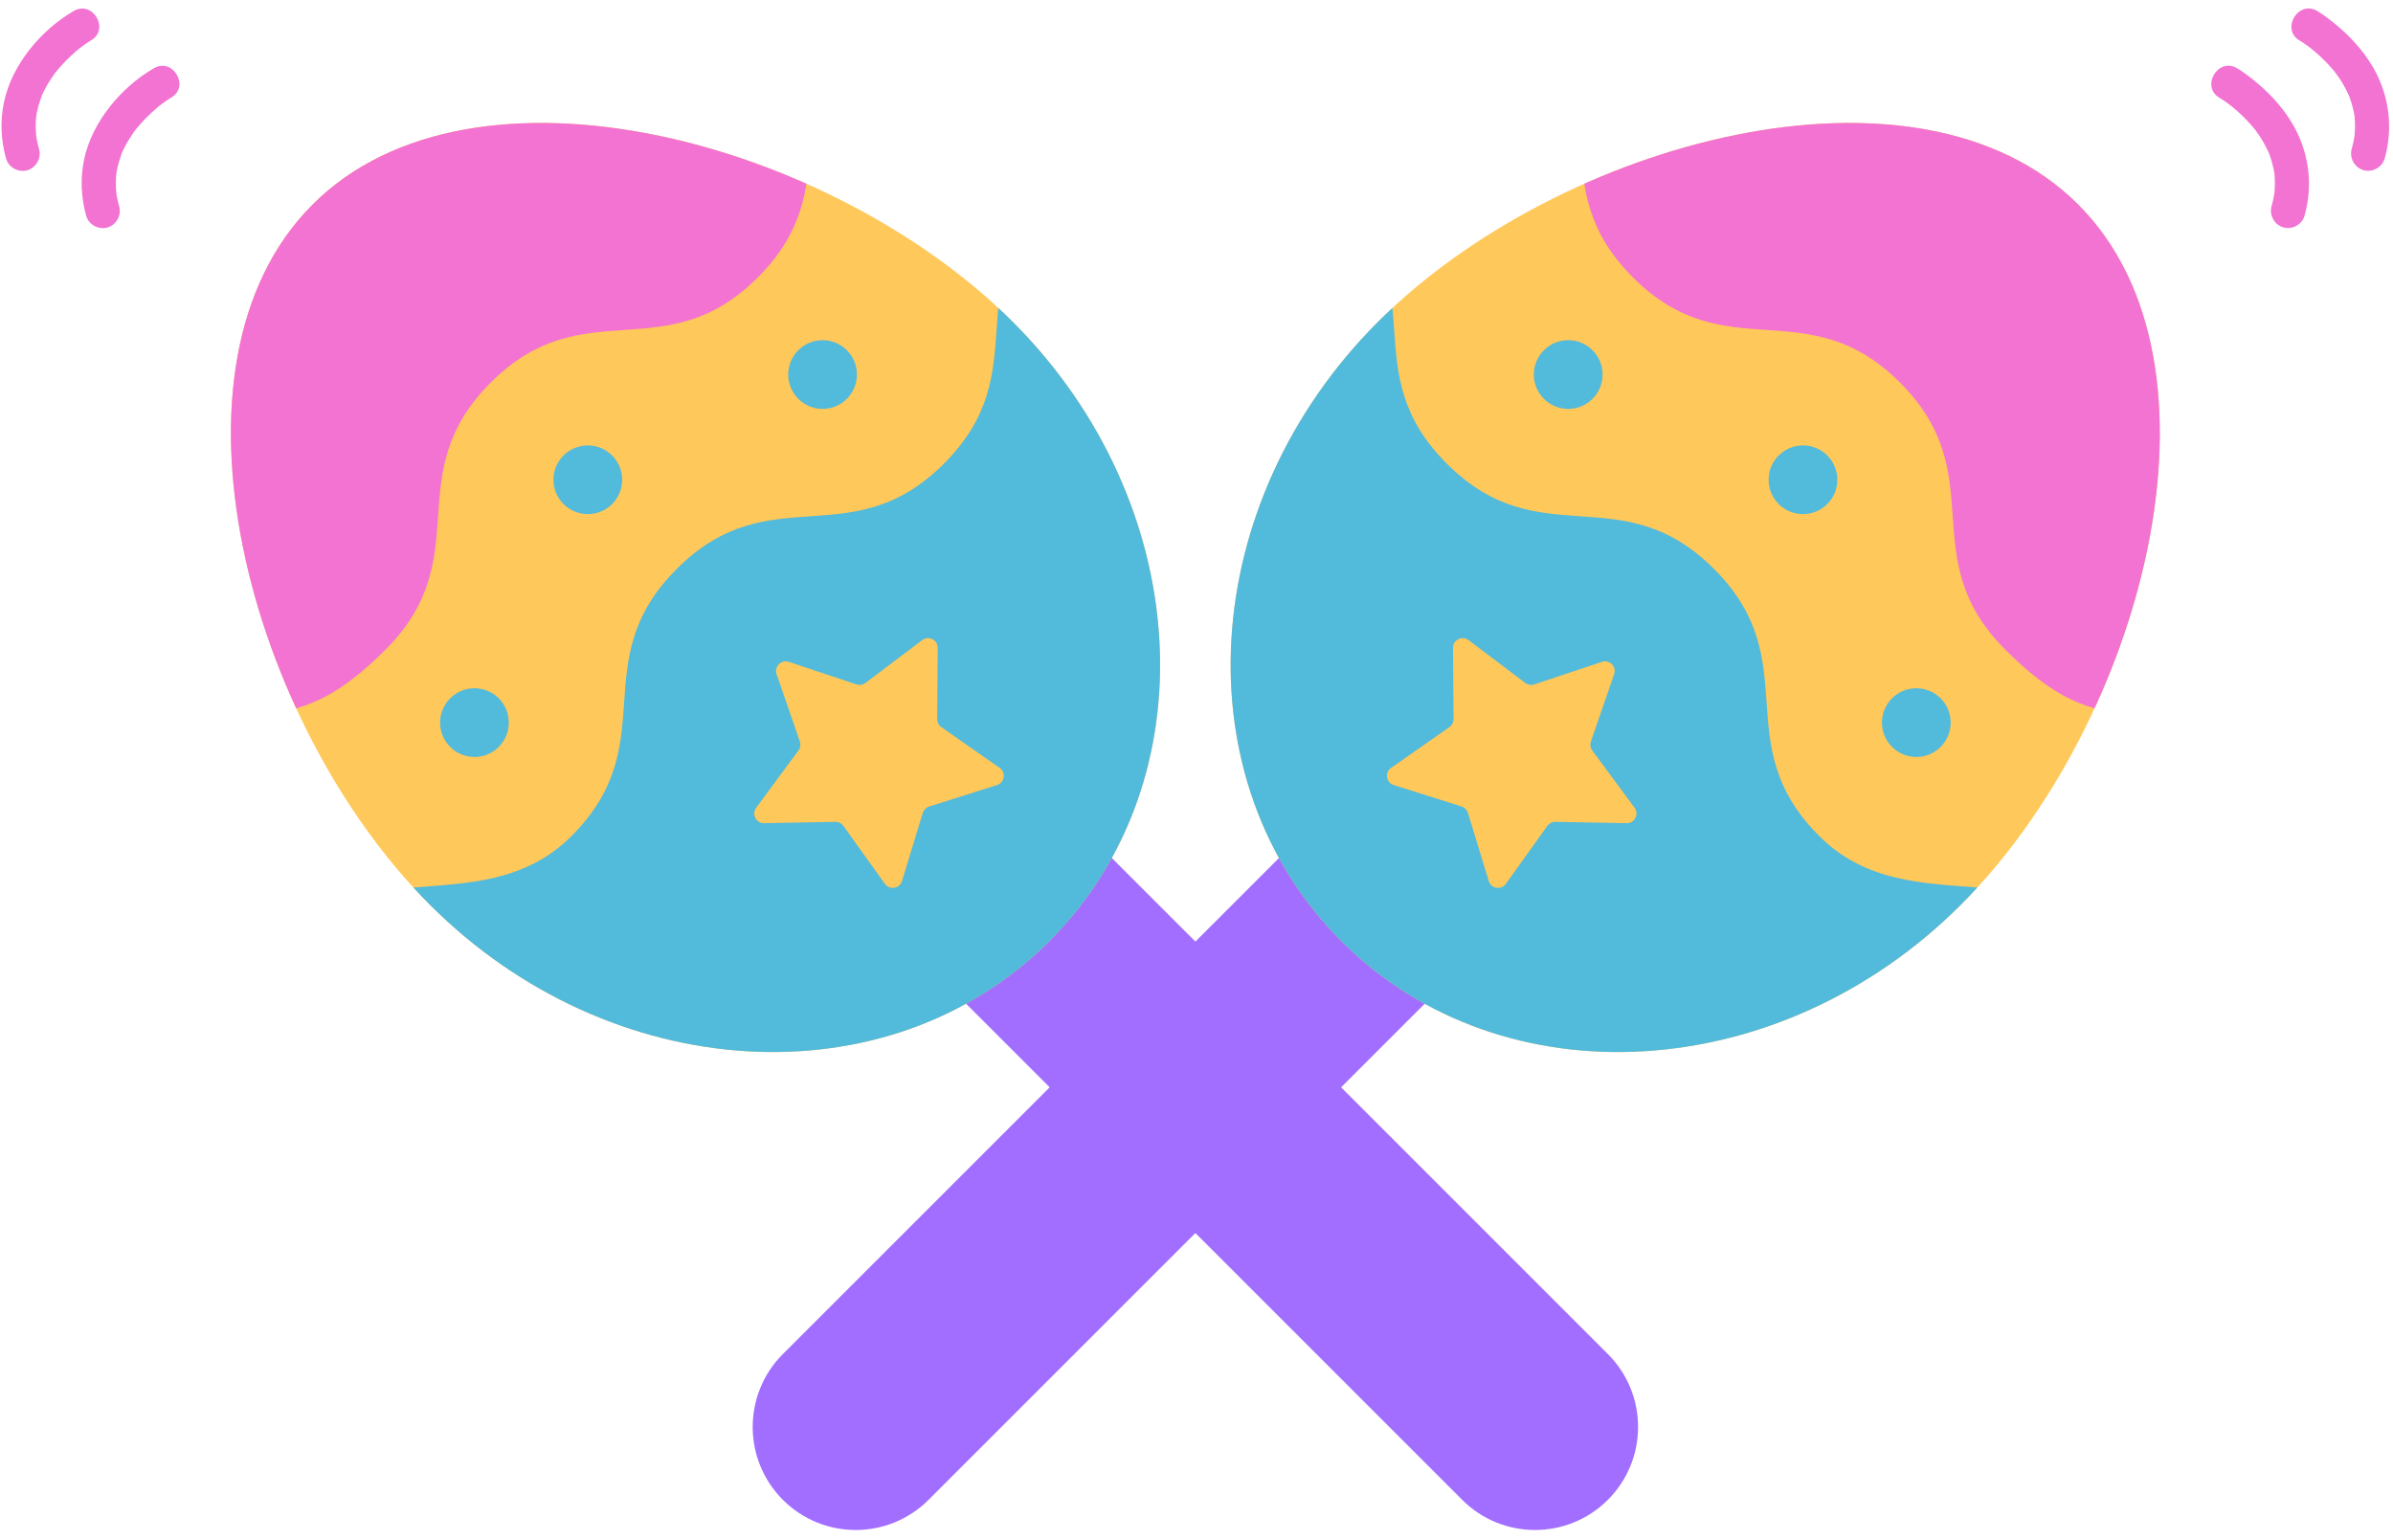
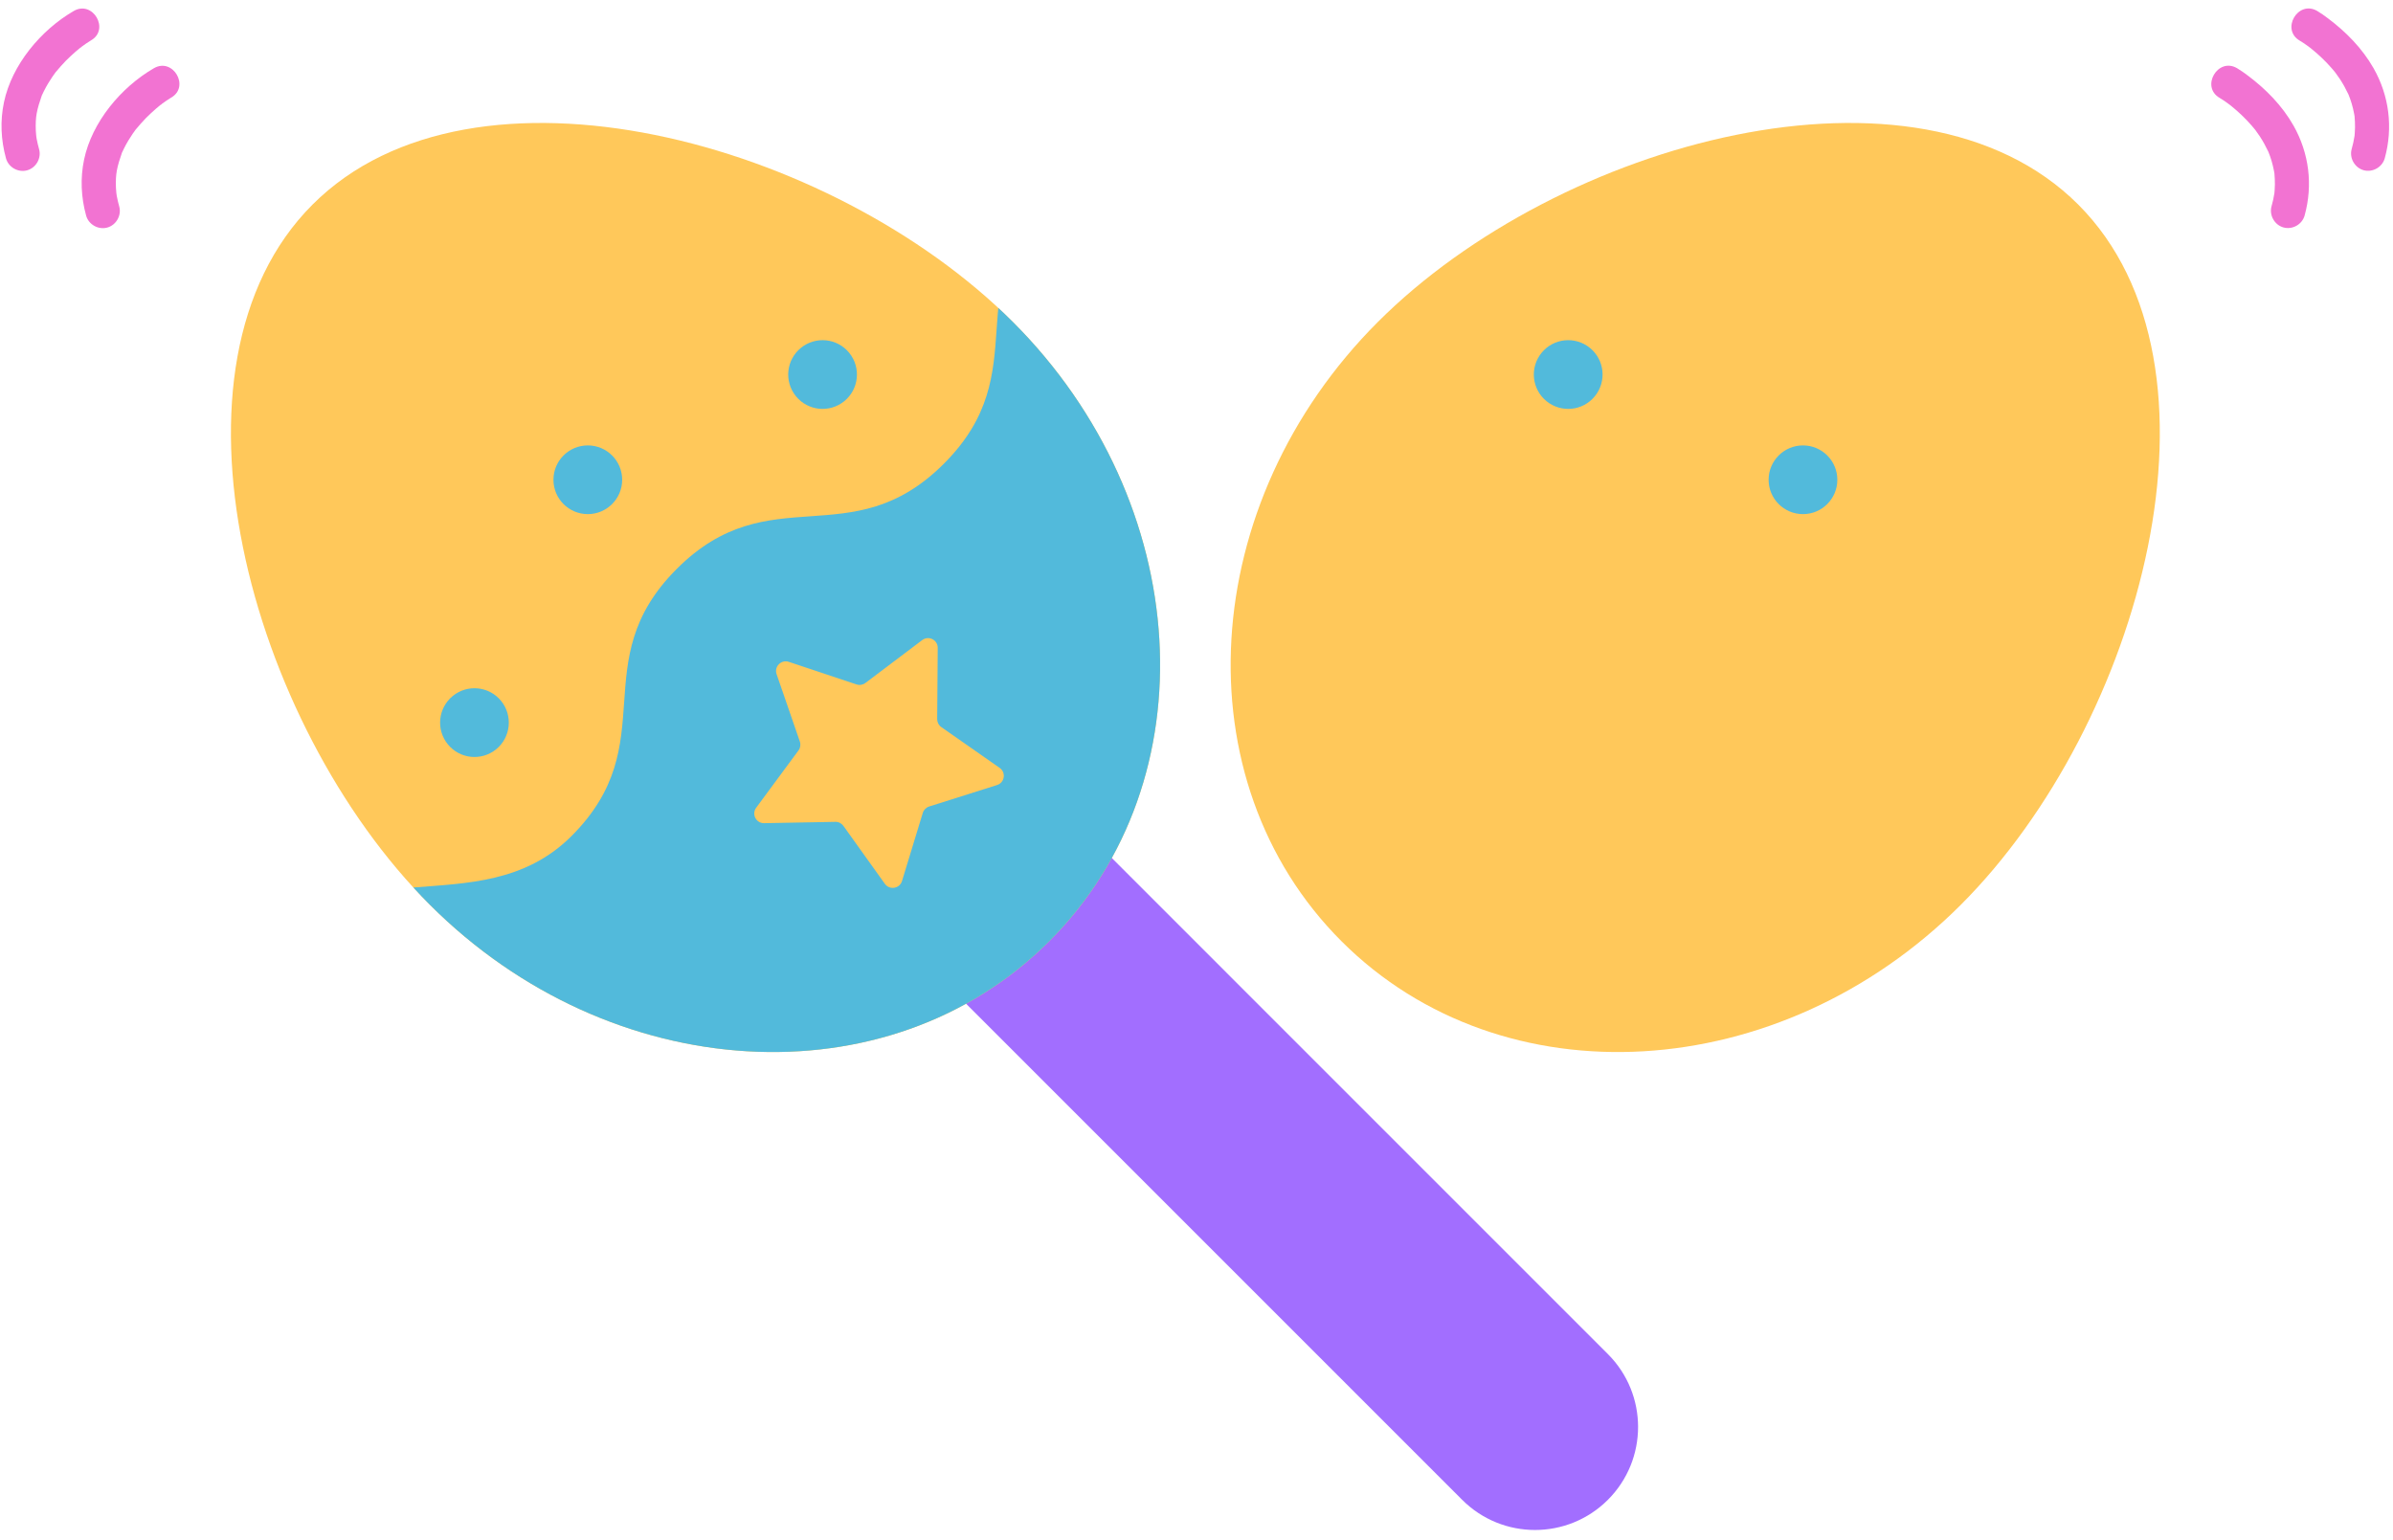
<svg xmlns="http://www.w3.org/2000/svg" xmlns:xlink="http://www.w3.org/1999/xlink" fill="#000000" height="306.2" preserveAspectRatio="xMidYMid meet" version="1" viewBox="-0.3 -1.7 475.7 306.2" width="475.7" zoomAndPan="magnify">
  <g>
    <g>
      <g>
        <g id="change1_2">
          <path d="M319.33,296.47L319.33,296.47c-8,8-20.97,8-28.97,0L166.44,172.54c-8-8-8-20.97,0-28.97s20.97-8,28.97,0 L319.33,267.5C327.33,275.5,327.33,288.47,319.33,296.47z" fill="#a26eff" />
        </g>
        <g id="change2_3">
          <path d="M201.04,62.3c36,36,39.24,91.12,7.24,123.12c-32,32-87.12,28.76-123.12-7.24S29.83,70.96,61.83,38.97 C93.83,6.97,165.04,26.3,201.04,62.3z" fill="#ffc85a" />
        </g>
        <g>
          <defs>
            <path d="M201.04,62.3c36,36,39.24,91.12,7.24,123.12c-32,32-87.12,28.76-123.12-7.24S29.83,70.96,61.83,38.97 C93.83,6.97,165.04,26.3,201.04,62.3z" id="a" />
          </defs>
          <clipPath id="b">
            <use overflow="visible" xlink:actuate="onLoad" xlink:href="#a" xlink:show="embed" xlink:type="simple" />
          </clipPath>
          <g id="change3_2">
            <path clip-path="url(#b)" d="M347.68,96.09c-9.23,24.48-37.2,6.44-55.7,24.94 c-18.51,18.51-2.41,34.6-20.92,53.11c-18.51,18.51-34.6,2.41-53.11,20.92c-18.51,18.51-2.42,34.6-20.93,53.12 s-24.6,9.08-49.09,18.33c-11.07,4.18-12.39,10.33-20.76,1.96c-8.37-8.37,7.73-24.46-0.64-32.83 c-8.37-8.37-24.46,7.73-32.83-0.64c-8.37-8.37,7.72-24.47-0.65-32.84c-8.37-8.37-39.62-1.63-35.44-12.71 c9.23-24.48,37.2-6.44,55.7-24.94c18.51-18.51,2.41-34.6,20.92-53.11s34.6-2.41,53.11-20.92c18.51-18.51,2.42-34.6,20.93-53.12 c18.51-18.51,24.6-9.08,49.09-18.33c11.07-4.18,12.39-10.33,20.76-1.96c8.37,8.37-7.73,24.46,0.64,32.83 c8.37,8.37,24.46-7.73,32.82,0.64c8.37,8.37-7.15,29.09,3.24,34.77C331.08,94.2,351.86,85.01,347.68,96.09z" fill="#52badb" />
          </g>
          <g id="change4_4">
-             <path clip-path="url(#b)" d="M226.98-24.61c-9.23,24.48-37.2,6.44-55.7,24.94 c-18.51,18.51-2.41,34.6-20.92,53.11c-18.51,18.51-34.6,2.41-53.11,20.92c-18.51,18.51-2.42,34.6-20.93,53.11 c-18.51,18.51-24.6,9.08-49.09,18.33c-11.07,4.18-12.39,10.33-20.76,1.96c-8.37-8.37,7.73-24.46-0.64-32.83 c-8.37-8.37-24.46,7.73-32.83-0.64c-8.37-8.37,7.72-24.47-0.65-32.84c-8.37-8.37-39.61-1.63-35.44-12.71 c9.23-24.48,37.2-6.44,55.7-24.94C11.12,25.3-4.97,9.21,13.53-9.3c18.51-18.51,34.6-2.41,53.11-20.92 c18.51-18.51,2.42-34.6,20.93-53.11c18.51-18.51,24.6-9.08,49.09-18.33c11.07-4.18,12.39-10.33,20.76-1.96 c8.37,8.37-7.72,24.46,0.64,32.83c8.37,8.37,24.46-7.73,32.82,0.64c8.37,8.37-7.15,29.09,3.24,34.77 C210.38-26.5,231.15-35.69,226.98-24.61z" fill="#f273d2" />
-           </g>
+             </g>
        </g>
        <g id="change3_6">
          <circle cx="116.55" cy="93.68" fill="#52badb" r="6.83" />
        </g>
        <g id="change3_7">
          <path d="M167.53,78.06c-2.93,2.38-7.23,1.94-9.61-0.99c-2.38-2.93-1.94-7.23,0.99-9.61 c2.93-2.38,7.23-1.94,9.61,0.99C170.9,71.38,170.45,75.68,167.53,78.06z" fill="#52badb" />
        </g>
        <g id="change3_8">
          <path d="M98.33,147.26c-2.93,2.38-7.23,1.94-9.61-0.99c-2.38-2.93-1.94-7.23,0.99-9.61 c2.93-2.38,7.23-1.94,9.61,0.99C101.69,140.58,101.25,144.88,98.33,147.26z" fill="#52badb" />
        </g>
        <g id="change2_4">
          <path d="M171.73,134.08l11.3-8.53c1.27-0.96,3.09-0.04,3.08,1.55l-0.11,14.16c0,0.63,0.3,1.23,0.82,1.59 l11.6,8.11c1.31,0.91,1,2.93-0.52,3.41l-13.5,4.27c-0.6,0.19-1.08,0.67-1.26,1.27l-4.13,13.54c-0.47,1.53-2.48,1.85-3.41,0.56 l-8.24-11.52c-0.37-0.51-0.96-0.82-1.6-0.8l-14.16,0.26c-1.6,0.03-2.53-1.78-1.58-3.07l8.41-11.39c0.38-0.51,0.48-1.17,0.27-1.77 l-4.62-13.39c-0.52-1.51,0.92-2.96,2.43-2.45l13.44,4.48C170.56,134.57,171.22,134.46,171.73,134.08z" fill="#ffc85a" />
        </g>
      </g>
      <g>
        <g id="change1_1">
-           <path d="M155.32,296.47L155.32,296.47c8,8,20.97,8,28.97,0l123.92-123.92c8-8,8-20.97,0-28.97s-20.97-8-28.97,0 L155.32,267.5C147.33,275.5,147.33,288.47,155.32,296.47z" fill="#a26eff" />
-         </g>
+           </g>
        <g id="change2_1">
          <path d="M273.61,62.3c-36,36-39.24,91.12-7.24,123.12c32,32,87.12,28.76,123.12-7.24s55.33-107.21,23.34-139.21 C380.83,6.97,309.61,26.3,273.61,62.3z" fill="#ffc85a" />
        </g>
        <g>
          <defs>
-             <path d="M273.61,62.3c-36,36-39.24,91.12-7.24,123.12c32,32,87.12,28.76,123.12-7.24s55.33-107.21,23.34-139.21 C380.83,6.97,309.61,26.3,273.61,62.3z" id="c" />
-           </defs>
+             </defs>
          <clipPath id="d">
            <use overflow="visible" xlink:actuate="onLoad" xlink:href="#c" xlink:show="embed" xlink:type="simple" />
          </clipPath>
          <g id="change3_1">
            <path clip-path="url(#d)" d="M126.97,96.09c9.23,24.48,37.2,6.44,55.7,24.94 c18.51,18.51,2.41,34.6,20.92,53.11c18.51,18.51,34.6,2.41,53.11,20.92c18.51,18.51,2.42,34.6,20.93,53.12 s24.6,9.08,49.09,18.33c11.07,4.18,12.39,10.33,20.76,1.96c8.37-8.37-7.73-24.46,0.64-32.83c8.37-8.37,24.46,7.73,32.83-0.64 c8.37-8.37-7.72-24.47,0.65-32.84c8.37-8.37,39.62-1.63,35.44-12.71c-9.23-24.48-37.2-6.44-55.7-24.94 c-18.51-18.51-2.41-34.6-20.92-53.11s-34.6-2.41-53.11-20.92c-18.51-18.51-2.42-34.6-20.93-53.12 c-18.51-18.51-24.6-9.08-49.09-18.33c-11.07-4.18-12.39-10.33-20.76-1.96c-8.37,8.37,7.73,24.46-0.64,32.83 c-8.37,8.37-24.46-7.73-32.82,0.64c-8.37,8.37,7.15,29.09-3.24,34.77C143.58,94.2,122.8,85.01,126.97,96.09z" fill="#52badb" />
          </g>
          <g id="change4_3">
            <path clip-path="url(#d)" d="M247.68-24.61c9.23,24.48,37.2,6.44,55.7,24.94 c18.51,18.51,2.41,34.6,20.92,53.11c18.51,18.51,34.6,2.41,53.11,20.92c18.51,18.51,2.42,34.6,20.93,53.11 c18.51,18.51,24.6,9.08,49.09,18.33c11.07,4.18,12.39,10.33,20.76,1.96c8.37-8.37-7.73-24.46,0.64-32.83 c8.37-8.37,24.46,7.73,32.83-0.64c8.37-8.37-7.72-24.47,0.65-32.84c8.37-8.37,39.61-1.63,35.44-12.71 c-9.23-24.48-37.2-6.44-55.7-24.94c-18.51-18.51-2.41-34.6-20.92-53.11c-18.51-18.51-34.6-2.41-53.11-20.92 c-18.51-18.51-2.42-34.6-20.93-53.11c-18.51-18.51-24.6-9.08-49.09-18.33c-11.07-4.18-12.39-10.33-20.76-1.96 c-8.37,8.37,7.72,24.46-0.64,32.83c-8.37,8.37-24.46-7.73-32.82,0.64c-8.37,8.37,7.15,29.09-3.24,34.77 C264.28-26.5,243.5-35.69,247.68-24.61z" fill="#f273d2" />
          </g>
        </g>
        <g id="change3_3">
          <circle cx="358.11" cy="93.68" fill="#52badb" r="6.83" />
        </g>
        <g id="change3_4">
          <path d="M307.13,78.06c2.93,2.38,7.23,1.94,9.61-0.99c2.38-2.93,1.94-7.23-0.99-9.61 c-2.93-2.38-7.23-1.94-9.61,0.99C303.76,71.38,304.2,75.68,307.13,78.06z" fill="#52badb" />
        </g>
        <g id="change3_5">
-           <path d="M376.33,147.26c2.93,2.38,7.23,1.94,9.61-0.99c2.38-2.93,1.94-7.23-0.99-9.61s-7.23-1.94-9.61,0.99 C372.96,140.58,373.4,144.88,376.33,147.26z" fill="#52badb" />
-         </g>
+           </g>
        <g id="change2_2">
-           <path d="M302.92,134.08l-11.3-8.53c-1.27-0.96-3.09-0.04-3.08,1.55l0.11,14.16c0,0.63-0.3,1.23-0.82,1.59 l-11.6,8.11c-1.31,0.91-1,2.93,0.52,3.41l13.5,4.27c0.6,0.19,1.08,0.67,1.26,1.27l4.13,13.54c0.47,1.53,2.48,1.85,3.41,0.56 l8.24-11.52c0.37-0.51,0.96-0.82,1.6-0.8l14.16,0.26c1.6,0.03,2.53-1.78,1.58-3.07l-8.41-11.39c-0.38-0.51-0.48-1.17-0.27-1.77 l4.62-13.39c0.52-1.51-0.92-2.96-2.43-2.45l-13.44,4.48C304.09,134.57,303.43,134.46,302.92,134.08z" fill="#ffc85a" />
-         </g>
+           </g>
      </g>
    </g>
    <g>
      <g>
        <g id="change4_2">
          <path d="M440.93,17.76c0.52,0.3,1.02,0.65,1.51,1c0.24,0.17,0.46,0.35,0.7,0.52c0.16,0.11-0.67-0.53-0.17-0.13 c0.16,0.13,0.32,0.26,0.48,0.39c0.65,0.53,1.28,1.09,1.89,1.67c0.7,0.67,1.37,1.37,2,2.1c0.19,0.22,0.37,0.44,0.55,0.66 c0.08,0.1,0.16,0.2,0.24,0.29c-0.01-0.02-0.37-0.5-0.15-0.19c0.33,0.46,0.66,0.91,0.97,1.38c0.62,0.95,1.16,1.94,1.64,2.96 c0.06,0.13,0.12,0.25,0.17,0.38c-0.02-0.04-0.21-0.53-0.08-0.17c0.1,0.27,0.2,0.53,0.3,0.8c0.21,0.59,0.38,1.19,0.53,1.8 c0.08,0.34,0.15,0.67,0.22,1.01c0.03,0.15,0.05,0.29,0.08,0.44c0.12,0.66-0.02-0.27,0.02,0.14c0.05,0.73,0.11,1.45,0.09,2.19 c-0.01,0.38-0.02,0.76-0.05,1.13c-0.01,0.17-0.03,0.33-0.04,0.49c-0.05,0.56,0.08-0.47-0.01,0.1c-0.13,0.88-0.33,1.74-0.57,2.6 c-0.49,1.78,0.61,3.71,2.38,4.2c1.79,0.49,3.71-0.6,4.2-2.38c1.68-6.08,0.89-12.41-2.22-17.89c-2.25-3.95-5.47-7.23-9.09-9.94 c-0.69-0.52-1.4-1.03-2.15-1.47C440.57,9.66,437.13,15.55,440.93,17.76L440.93,17.76z" fill="#f273d2" />
        </g>
        <g id="change4_1">
          <path d="M456.86,6.38c0.52,0.3,1.02,0.65,1.51,1c0.24,0.17,0.46,0.35,0.7,0.52c0.16,0.11-0.67-0.53-0.17-0.13 c0.16,0.13,0.32,0.26,0.48,0.39c0.65,0.53,1.28,1.09,1.89,1.67c0.7,0.67,1.37,1.37,2,2.1c0.19,0.22,0.37,0.44,0.55,0.66 c0.08,0.1,0.16,0.2,0.24,0.29c-0.01-0.02-0.37-0.5-0.15-0.19c0.33,0.46,0.66,0.91,0.97,1.38c0.62,0.95,1.16,1.94,1.64,2.96 c0.06,0.13,0.12,0.25,0.17,0.38c-0.02-0.04-0.21-0.53-0.08-0.17c0.1,0.27,0.2,0.53,0.3,0.8c0.21,0.59,0.38,1.19,0.53,1.8 c0.08,0.34,0.15,0.67,0.22,1.01c0.03,0.15,0.05,0.29,0.08,0.44c0.12,0.66-0.02-0.27,0.02,0.14c0.05,0.73,0.11,1.45,0.09,2.19 c-0.01,0.38-0.02,0.76-0.05,1.13c-0.01,0.17-0.03,0.33-0.04,0.49c-0.05,0.56,0.08-0.47-0.01,0.1c-0.13,0.88-0.33,1.74-0.57,2.6 c-0.49,1.78,0.61,3.71,2.38,4.2c1.79,0.49,3.71-0.6,4.2-2.38c1.68-6.08,0.89-12.41-2.22-17.89c-2.25-3.95-5.47-7.23-9.09-9.94 c-0.69-0.52-1.4-1.03-2.15-1.47C456.5-1.72,453.06,4.17,456.86,6.38L456.86,6.38z" fill="#f273d2" />
        </g>
      </g>
      <g>
        <g id="change4_5">
          <path d="M30.28,11.87C23.75,15.66,17.99,22.56,16.42,30c-0.78,3.72-0.61,7.5,0.4,11.16 c0.49,1.78,2.42,2.87,4.2,2.38c1.78-0.49,2.88-2.42,2.38-4.2c-0.19-0.69-0.36-1.38-0.49-2.09c-0.03-0.17-0.13-0.99-0.07-0.44 c-0.04-0.38-0.07-0.77-0.09-1.15c-0.03-0.64-0.03-1.27,0-1.91c0.02-0.36,0.05-0.72,0.09-1.08c-0.06,0.66,0.04-0.21,0.08-0.43 c0.22-1.2,0.59-2.34,0.99-3.48c0.22-0.62-0.19,0.37,0.09-0.22c0.12-0.25,0.23-0.5,0.36-0.75c0.26-0.53,0.55-1.04,0.85-1.55 c0.27-0.45,0.56-0.9,0.86-1.34c0.15-0.21,0.3-0.42,0.45-0.63c0.46-0.64-0.2,0.21,0.16-0.22c0.67-0.79,1.34-1.58,2.07-2.32 c0.62-0.62,1.27-1.22,1.93-1.8c0.28-0.24,0.57-0.47,0.85-0.71c0.07-0.05,0.14-0.11,0.2-0.16c0.25-0.2,0.06,0.07-0.08,0.06 c-0.1,0-0.35,0.26-0.09,0.07c0.08-0.06,0.16-0.12,0.24-0.18c0.62-0.45,1.24-0.9,1.9-1.29C37.52,15.56,34.09,9.65,30.28,11.87 L30.28,11.87z" fill="#f273d2" />
        </g>
        <g id="change4_6">
          <path d="M14.35,0.49C7.82,4.28,2.06,11.18,0.49,18.62c-0.78,3.72-0.61,7.5,0.4,11.16 c0.49,1.78,2.42,2.87,4.2,2.38c1.78-0.49,2.88-2.42,2.38-4.2c-0.19-0.69-0.36-1.38-0.49-2.09c-0.03-0.17-0.13-0.99-0.07-0.44 c-0.04-0.38-0.07-0.77-0.09-1.15c-0.03-0.64-0.03-1.27,0-1.91c0.02-0.36,0.05-0.72,0.09-1.08c-0.06,0.66,0.04-0.21,0.08-0.43 c0.22-1.2,0.59-2.34,0.99-3.48c0.22-0.62-0.19,0.37,0.09-0.22c0.12-0.25,0.23-0.5,0.36-0.75c0.26-0.53,0.55-1.04,0.85-1.55 c0.27-0.45,0.56-0.9,0.86-1.34c0.15-0.21,0.3-0.42,0.45-0.63c0.46-0.64-0.2,0.21,0.16-0.22c0.67-0.79,1.34-1.58,2.07-2.32 c0.62-0.62,1.27-1.22,1.93-1.8c0.28-0.24,0.57-0.47,0.85-0.71c0.07-0.05,0.14-0.11,0.2-0.16c0.25-0.2,0.06,0.07-0.08,0.06 c-0.1,0-0.35,0.26-0.09,0.07c0.08-0.06,0.16-0.12,0.24-0.18c0.62-0.45,1.24-0.9,1.9-1.29C21.59,4.18,18.16-1.73,14.35,0.49 L14.35,0.49z" fill="#f273d2" />
        </g>
      </g>
    </g>
  </g>
</svg>